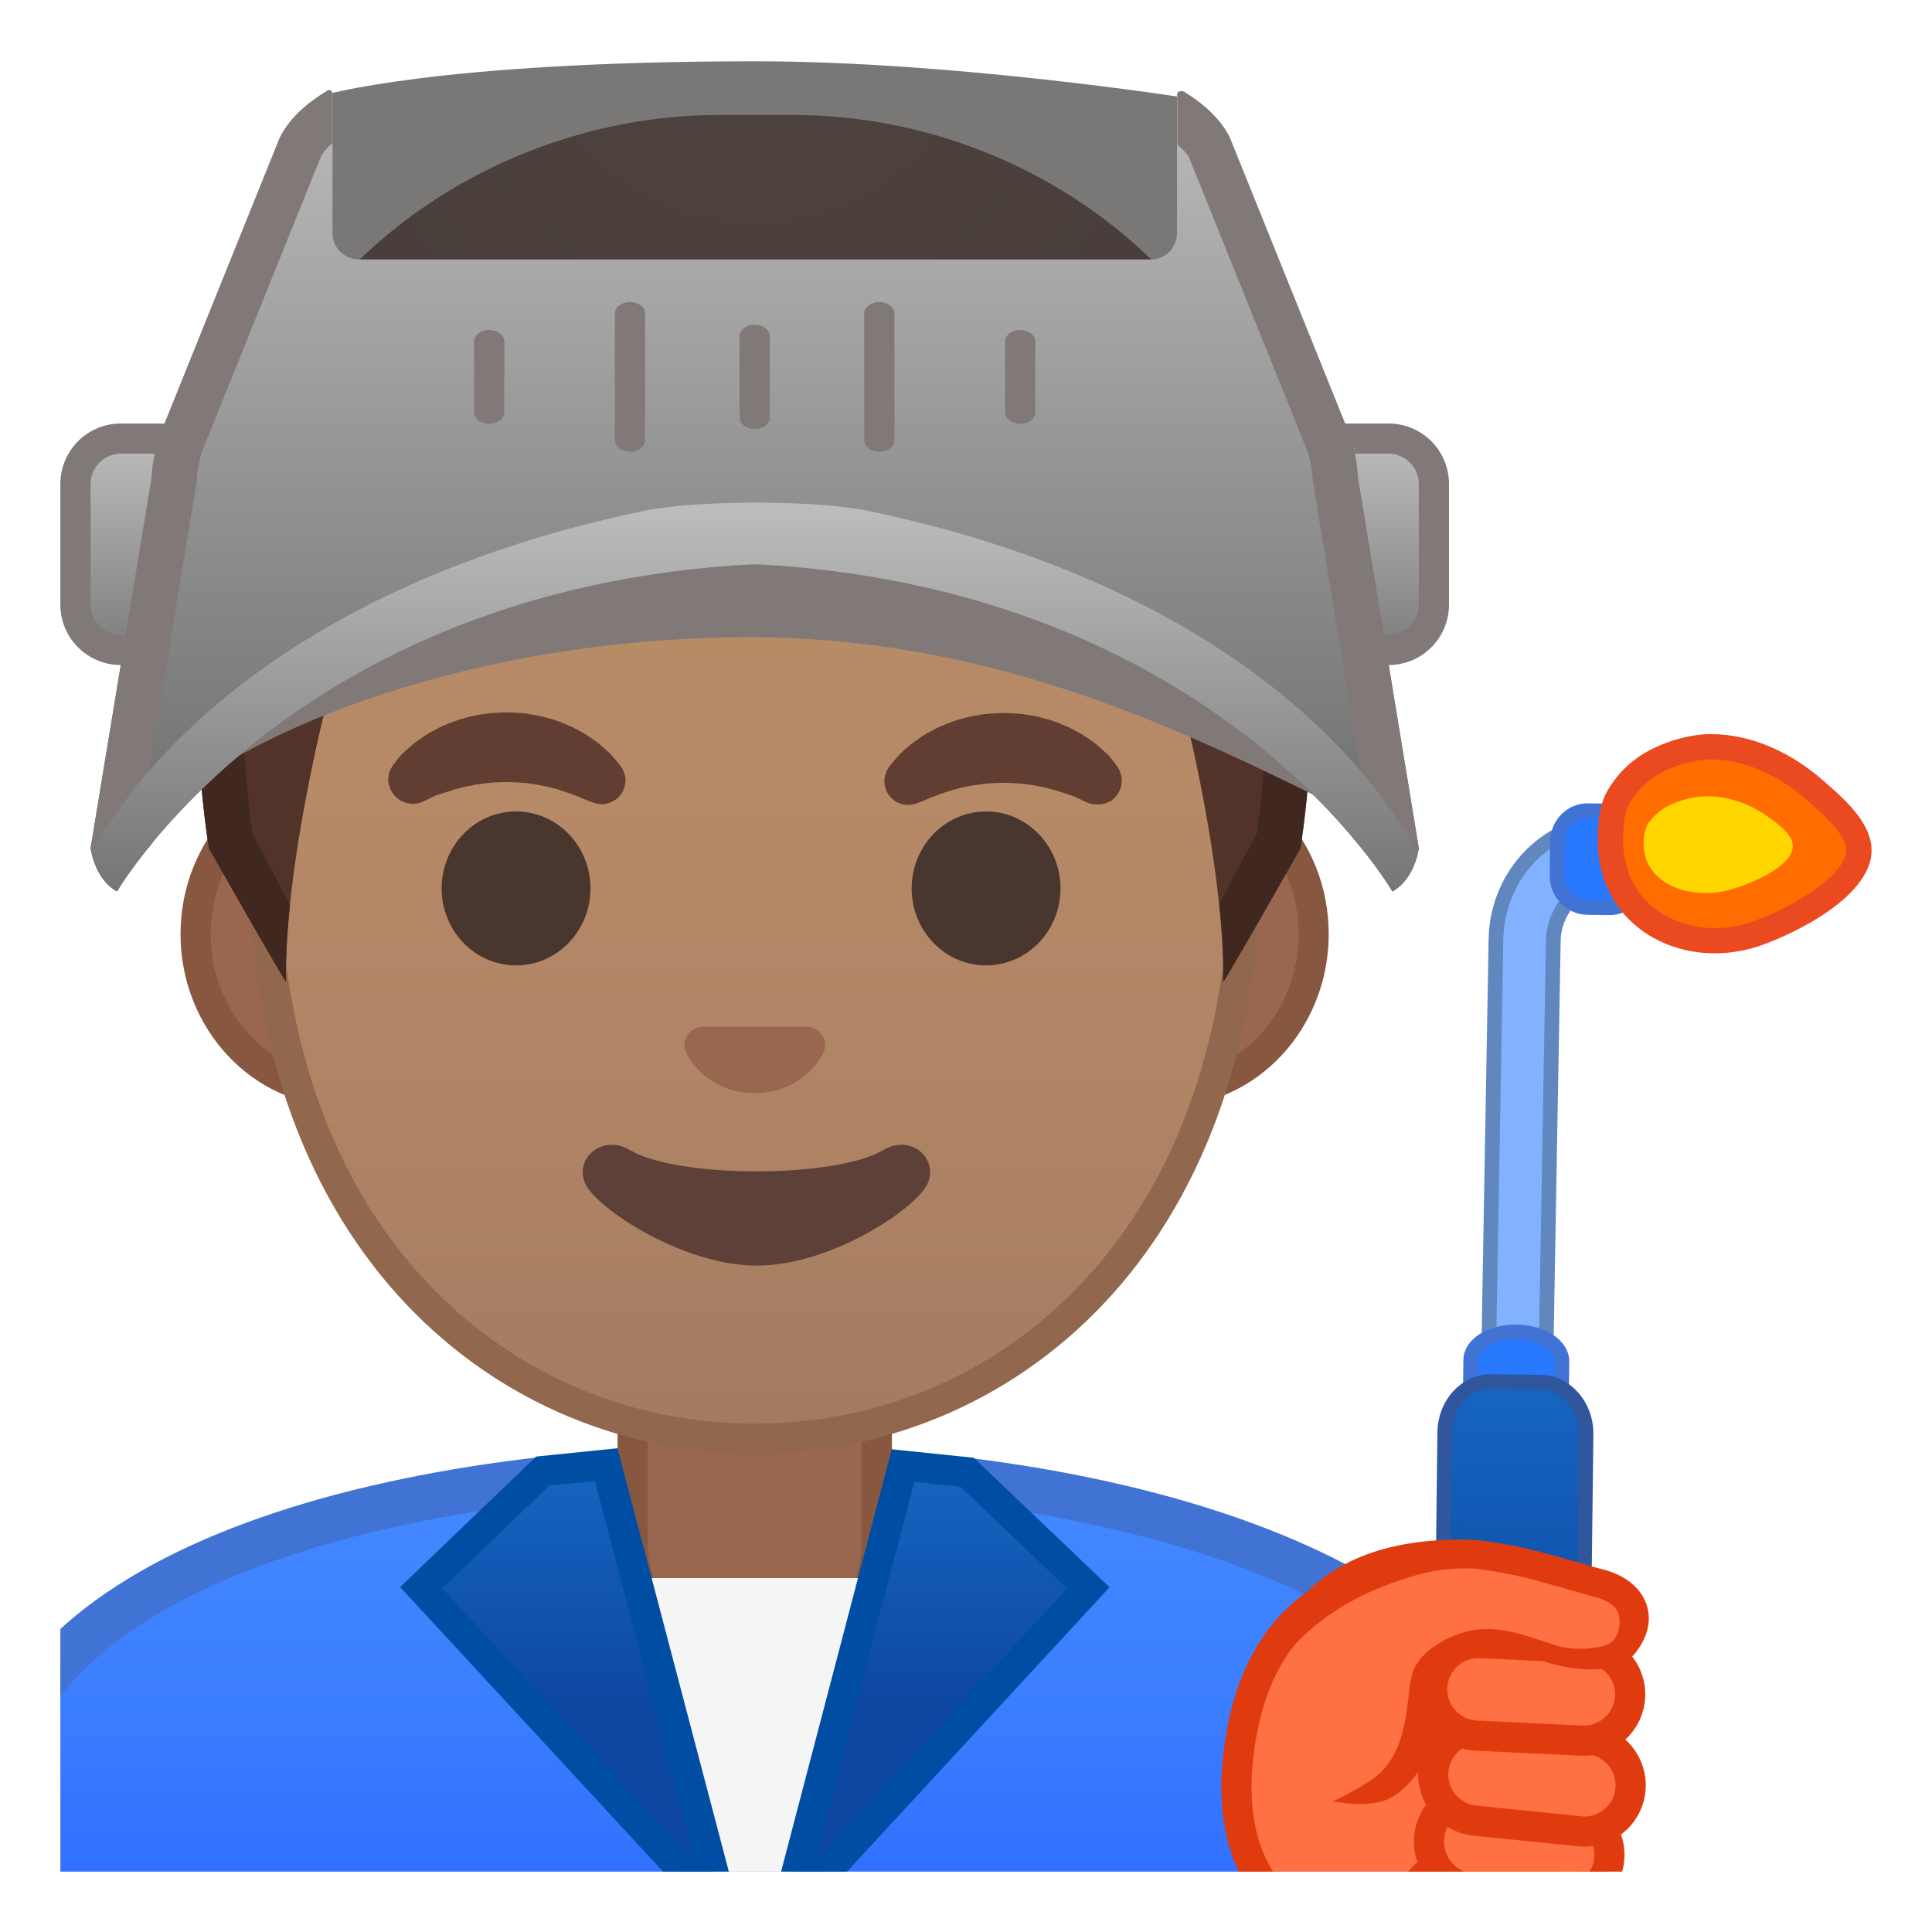
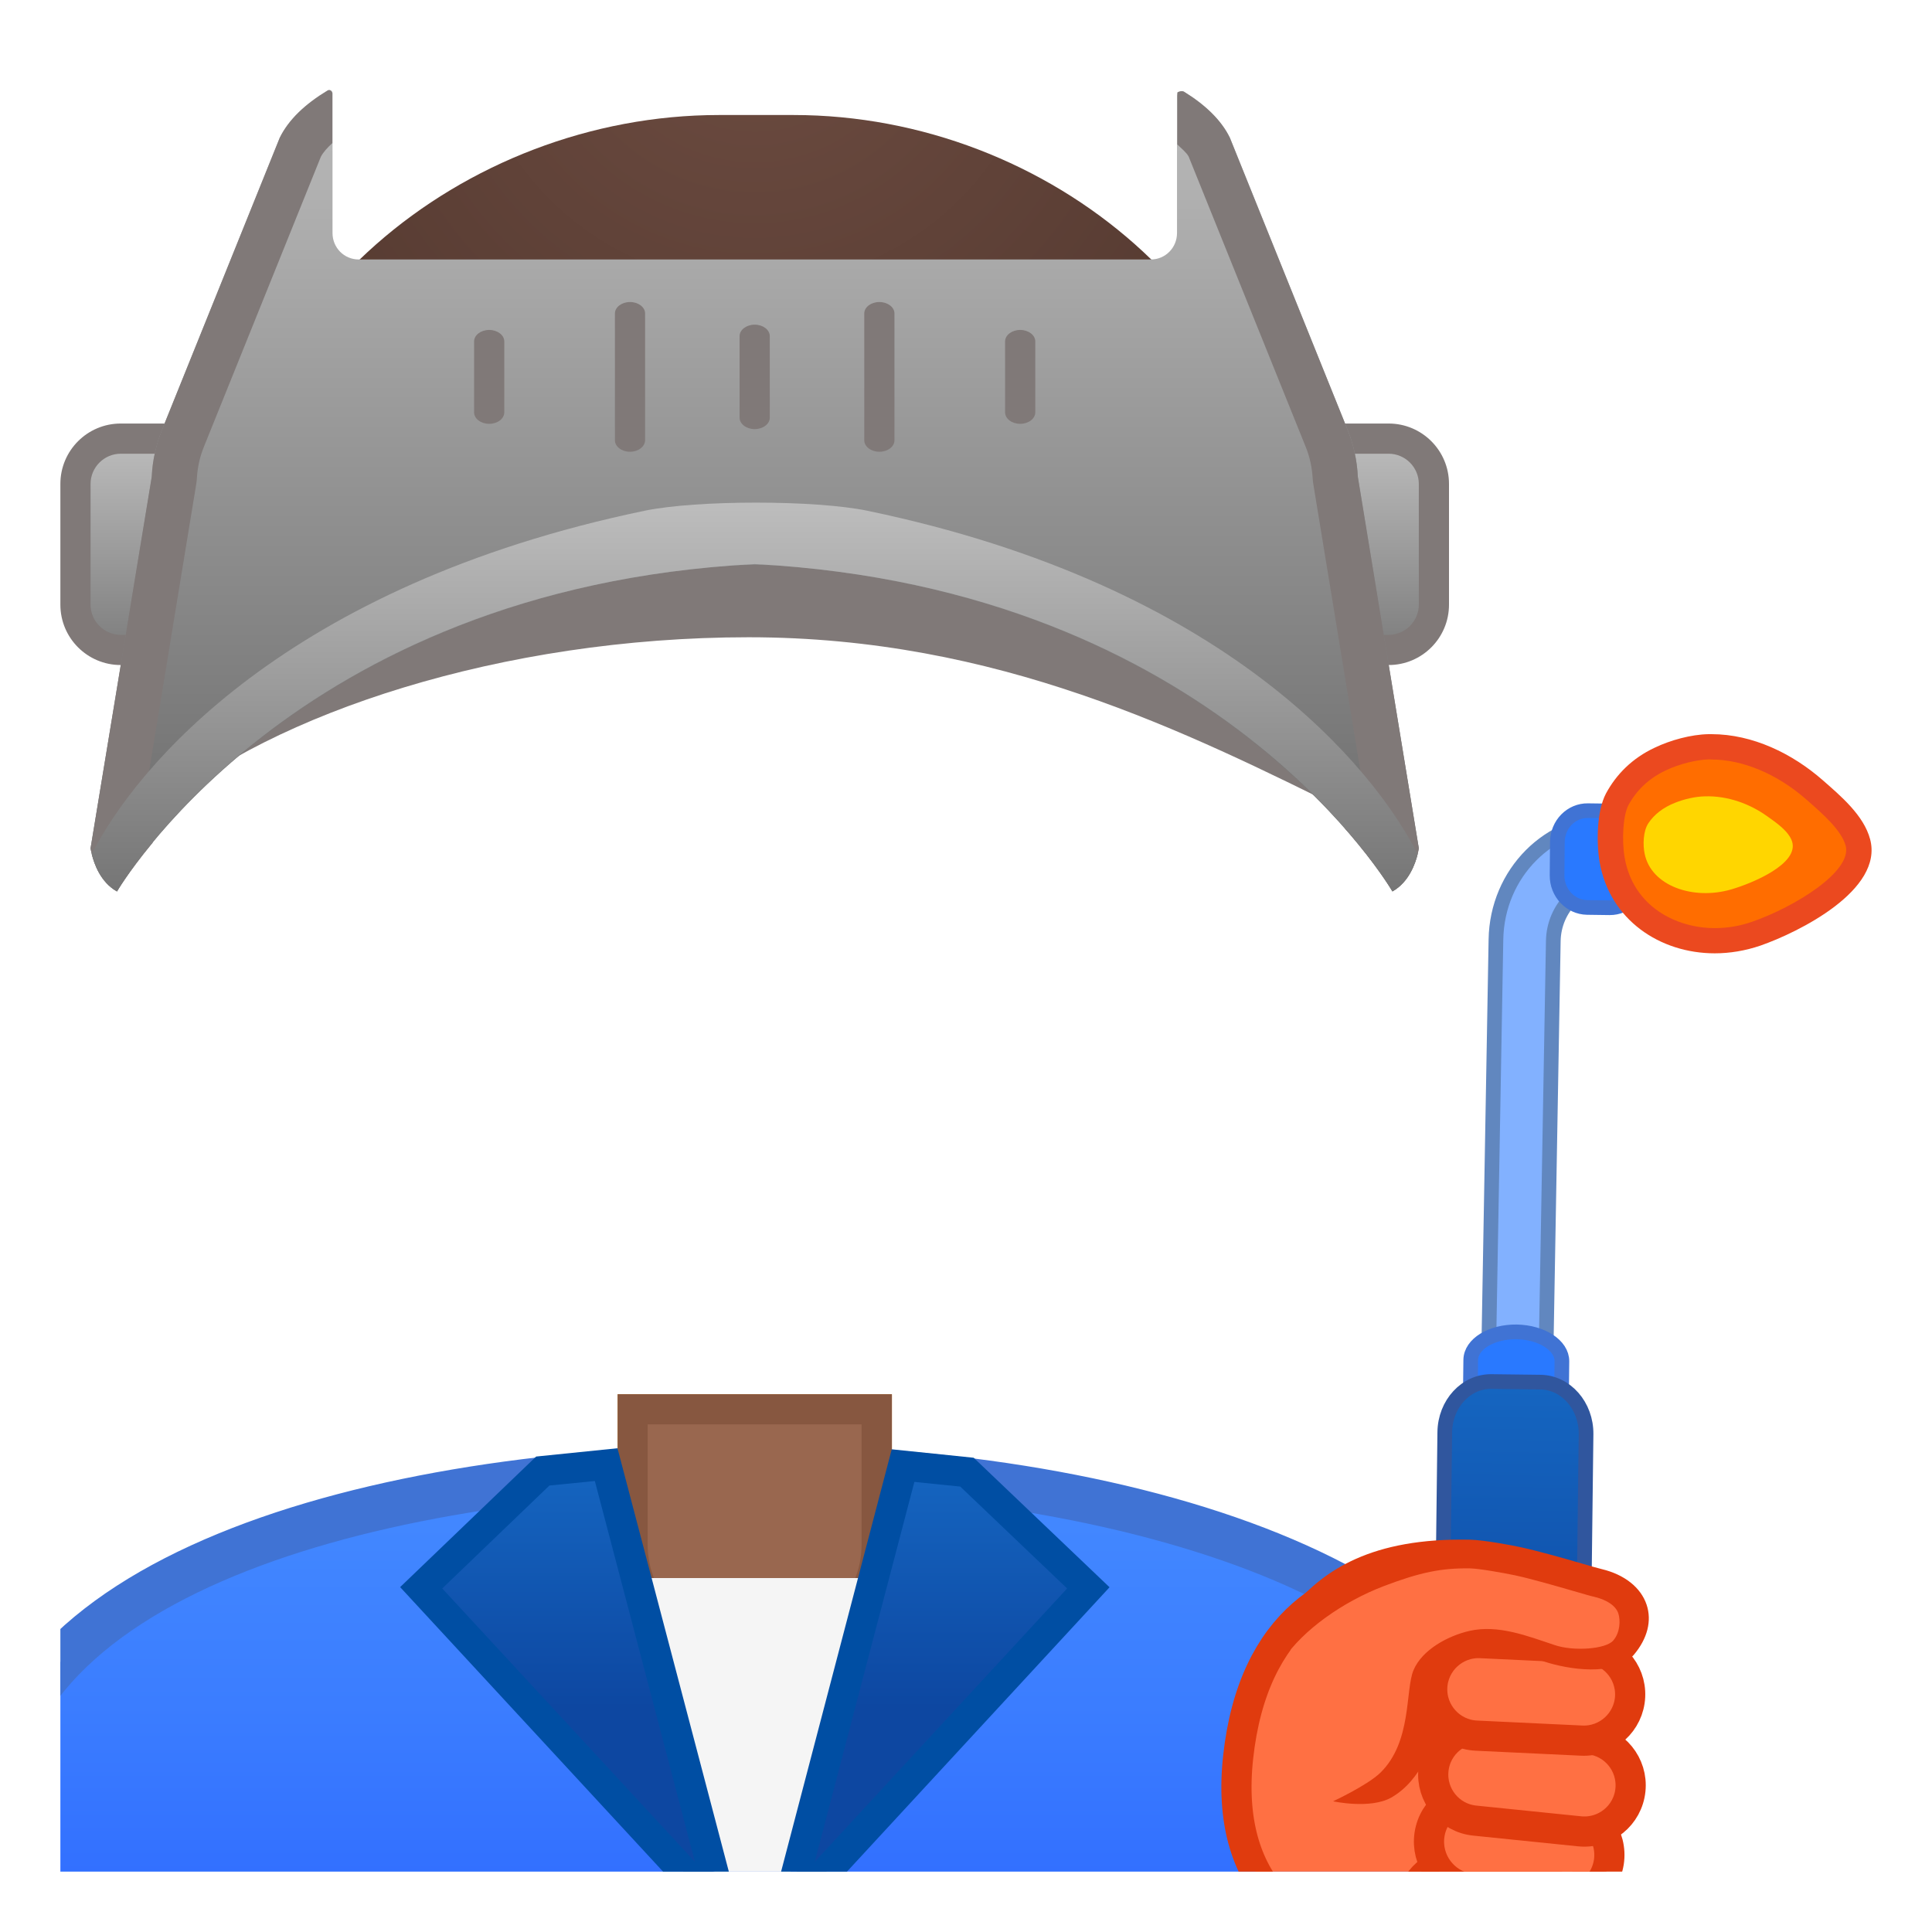
<svg xmlns="http://www.w3.org/2000/svg" xmlns:xlink="http://www.w3.org/1999/xlink" width="128" height="128" style="enable-background:new 0 0 128 128;">
  <g>
    <defs>
      <rect id="SVGID_1_" height="120" width="120" x="4" y="4" />
    </defs>
    <clipPath id="SVGID_2_">
      <use style="overflow:visible;" xlink:href="#SVGID_1_" />
    </clipPath>
    <g id="XMLID_30_" style="clip-path:url(#SVGID_2_);">
      <linearGradient id="SVGID_3_" gradientUnits="userSpaceOnUse" x1="50" x2="50" y1="97.243" y2="136.06">
        <stop offset="3.247793e-03" style="stop-color:#448AFF" />
        <stop offset="0.404" style="stop-color:#3B7DFF" />
        <stop offset="1" style="stop-color:#2962FF" />
      </linearGradient>
      <path d="M-0.5,136.06V120.8c0-16.23,25.36-23.53,50.5-23.56h0.13c25.03,0,50.36,8.09,50.36,23.56 v15.26H-0.5z" style="fill:url(#SVGID_3_);" />
      <path d="M50.13,98.74c12.9,0,25.42,2.19,34.36,6C91.11,107.57,99,112.65,99,120.8v13.76H1V120.8 c0-15.2,24.61-22.03,49-22.06L50.13,98.74 M50.13,95.74c-0.05,0-0.09,0-0.13,0c-25.49,0.03-52,7.28-52,25.06v16.76h104V120.8 C102,104.05,75.74,95.74,50.13,95.74L50.13,95.74z" style="fill:#4073D4;" />
    </g>
    <g id="XMLID_28_" style="clip-path:url(#SVGID_2_);">
      <path d="M49.17,109.53c-4,0-7.26-3.22-7.26-7.17v-8.98h16.16v8.98c0,3.95-3.26,7.17-7.26,7.17H49.17z" style="fill:#E59600;" />
      <path d="M57.08,94.37v7.98c0,3.4-2.81,6.17-6.26,6.17h-1.65c-3.45,0-6.26-2.77-6.26-6.17v-7.98H50H57.08 M59.08,92.37H50h-9.08v9.98c0,4.51,3.7,8.17,8.26,8.17h1.65c4.56,0,8.26-3.66,8.26-8.17V92.37L59.08,92.37z" style="fill:#D18100;" />
    </g>
    <g id="XMLID_26_" style="clip-path:url(#SVGID_2_);">
      <path d="M49.17,109.53c-4,0-7.26-3.22-7.26-7.17v-8.98h16.17v8.98c0,3.95-3.26,7.17-7.26,7.17H49.17z" style="fill:#99674F;" />
      <path d="M57.08,94.37v7.98c0,3.4-2.81,6.17-6.26,6.17h-1.65c-3.45,0-6.26-2.77-6.26-6.17v-7.98H50H57.08 M59.08,92.37H50h-9.08v9.98c0,4.51,3.7,8.17,8.26,8.17h1.65c4.56,0,8.26-3.66,8.26-8.17V92.37L59.08,92.37z" style="fill:#875740;" />
    </g>
    <g style="clip-path:url(#SVGID_2_);">
      <polygon points="39.44,104.55 59.33,104.55 50.01,130.59 " style="fill:#F5F5F5;" />
      <g>
        <linearGradient id="SVGID_4_" gradientUnits="userSpaceOnUse" x1="37.964" x2="37.964" y1="97.259" y2="120.563">
          <stop offset="0" style="stop-color:#1565C0" />
          <stop offset="0.682" style="stop-color:#0D47A1" />
          <stop offset="1" style="stop-color:#0D47A1" />
        </linearGradient>
        <polygon points="27.9,105.2 35.96,97.46 40.16,97.03 48.03,126.97 " style="fill:url(#SVGID_4_);" />
        <path d="M39.41,98.12l6.63,25.23L29.3,105.24l7.1-6.82L39.41,98.12 M40.91,95.95l-5.39,0.55l-9.01,8.65 l23.51,25.44L40.91,95.95L40.91,95.95z" style="fill:#004EA3;" />
      </g>
      <g>
        <linearGradient id="SVGID_5_" gradientUnits="userSpaceOnUse" x1="62.047" x2="62.047" y1="97.269" y2="120.565">
          <stop offset="0" style="stop-color:#1565C0" />
          <stop offset="0.682" style="stop-color:#0D47A1" />
          <stop offset="1" style="stop-color:#0D47A1" />
        </linearGradient>
        <polygon points="59.83,97.1 64.06,97.53 72.1,105.2 52,126.97 " style="fill:url(#SVGID_5_);" />
        <path d="M60.58,98.18l3.04,0.31l7.08,6.75l-16.72,18.11L60.58,98.18 M59.08,96.02l-9.06,34.58 l23.49-25.44l-9-8.58L59.08,96.02L59.08,96.02z" style="fill:#004EA3;" />
      </g>
    </g>
    <g style="clip-path:url(#SVGID_2_);">
      <g>
        <defs>
          <path id="SVGID_6_" d="M16.41,88.91l-1.5-51.44c0-16.95,15.78-29.85,32.73-29.85h4.93c16.95,0,32.54,12.9,32.54,29.85 l-1.5,51.18L16.41,88.91z" />
        </defs>
        <clipPath id="SVGID_7_">
          <use style="overflow:visible;" xlink:href="#SVGID_6_" />
        </clipPath>
        <g style="clip-path:url(#SVGID_7_);">
          <radialGradient id="SVGID_8_" cx="55.683" cy="-123.059" gradientTransform="matrix(0.796 0 0 0.796 5.675 97.6)" gradientUnits="userSpaceOnUse" r="48.206">
            <stop offset="0" style="stop-color:#6D4C41" />
            <stop offset="1" style="stop-color:#543930" />
          </radialGradient>
          <path d="M58.58,29.24c0.43,0.01,0.87,0.01,1.3,0.02c0.35-0.3,0.53-0.47,0.53-0.47 c0.07,0.16,0.17,0.32,0.25,0.48c8.29,0.15,16.58,0.12,24.86,0.22C81.92,19.38,72.86,7.14,50.08,7.14 c-21.9,0-31.18,11.32-35.1,21.19C29.52,28.38,44.05,28.92,58.58,29.24z" style="fill:url(#SVGID_8_);" />
        </g>
      </g>
    </g>
    <g style="clip-path:url(#SVGID_2_);">
      <defs>
-         <rect id="SVGID_9_" height="88" width="96" x="4" y="20.05" />
-       </defs>
+         </defs>
      <clipPath id="SVGID_10_">
        <use style="overflow:visible;" xlink:href="#SVGID_9_" />
      </clipPath>
      <g style="clip-path:url(#SVGID_10_);">
        <defs>
-           <path id="SVGID_11_" d="M14.9,37.45c0-16.95,15.78-29.85,32.73-29.85h4.93c16.95,0,32.54,12.9,32.54,29.85" />
-         </defs>
+           </defs>
        <clipPath id="SVGID_12_">
          <use style="overflow:visible;" xlink:href="#SVGID_11_" />
        </clipPath>
        <g style="clip-path:url(#SVGID_12_);">
          <radialGradient id="SVGID_13_" cx="55.683" cy="-123.077" gradientTransform="matrix(0.796 0 0 0.796 5.675 97.599)" gradientUnits="userSpaceOnUse" r="48.206">
            <stop offset="0" style="stop-color:#6D4C41" />
            <stop offset="1" style="stop-color:#543930" />
          </radialGradient>
          <path d="M12.28,53.71h8.09c0.42-3.61,1.65-7.29,5.03-8.05c22.36-5.02,35.01-16.89,35.01-16.89 c3.29,7.19,13.58,14.19,17.27,16.86c1.71,1.24,2.32,4.65,2.52,8.08h7.57c0.11-6.44,0.12-11.02,0.12-11.02S88.91,7.12,50.08,7.12 S12.11,42.69,12.11,42.69S12.14,47.27,12.28,53.71z" style="fill:url(#SVGID_13_);" />
        </g>
      </g>
      <g style="clip-path:url(#SVGID_10_);">
        <g>
          <path d="M22.67,72.3c-5.36,0-9.71-4.67-9.71-10.41c0-5.74,4.36-10.41,9.71-10.41h54.65 c5.36,0,9.71,4.67,9.71,10.41c0,5.74-4.36,10.41-9.71,10.41H22.67z" style="fill:#99674F;" />
          <path d="M77.33,52.48c4.8,0,8.71,4.22,8.71,9.41s-3.91,9.41-8.71,9.41h-7.37H30.04h-7.37 c-4.8,0-8.71-4.22-8.71-9.41s3.91-9.41,8.71-9.41h7.37h39.91H77.33 M77.33,50.48h-7.37H30.04h-7.37 c-5.89,0-10.71,5.14-10.71,11.41c0,6.28,4.82,11.41,10.71,11.41h7.37h39.91h7.37c5.89,0,10.71-5.14,10.71-11.41 C88.04,55.61,83.22,50.48,77.33,50.48L77.33,50.48z" style="fill:#875740;" />
        </g>
        <g>
          <linearGradient id="SVGID_14_" gradientUnits="userSpaceOnUse" x1="50" x2="50" y1="94.638" y2="12.872">
            <stop offset="0" style="stop-color:#A47B62" />
            <stop offset="0.191" style="stop-color:#AD8264" />
            <stop offset="0.551" style="stop-color:#B78A67" />
            <stop offset="1" style="stop-color:#BA8D68" />
          </linearGradient>
          <path d="M50,95.32c-15.66,0-32.52-12.14-32.52-38.81c0-12.38,3.56-23.79,10.02-32.13 c6.05-7.8,14.25-12.27,22.5-12.27c8.25,0,16.45,4.47,22.5,12.27c6.46,8.34,10.02,19.75,10.02,32.13 c0,12.09-3.51,22.19-10.14,29.21C66.52,91.91,58.57,95.32,50,95.32z" style="fill:url(#SVGID_14_);" />
          <path d="M50,13.11L50,13.11c7.94,0,15.85,4.33,21.71,11.88c6.33,8.16,9.81,19.35,9.81,31.52 c0,11.83-3.41,21.7-9.87,28.52c-5.67,5.99-13.36,9.29-21.65,9.29c-8.29,0-15.98-3.3-21.65-9.29 c-6.46-6.82-9.87-16.69-9.87-28.52c0-12.16,3.49-23.35,9.81-31.52C34.15,17.44,42.06,13.11,50,13.11 M50,11.11L50,11.11 L50,11.11c-17.4,0-33.52,18.61-33.52,45.39c0,26.64,16.61,39.81,33.52,39.81s33.52-13.17,33.52-39.81 C83.52,29.72,67.4,11.11,50,11.11L50,11.11z" style="fill:#91674D;" />
        </g>
        <g>
          <g>
            <g>
              <path d="M25.99,50.77c0,0,0.13-0.19,0.38-0.51c0.07-0.08,0.12-0.16,0.22-0.26 c0.11-0.11,0.23-0.22,0.37-0.34c0.14-0.12,0.28-0.24,0.43-0.38c0.15-0.13,0.31-0.23,0.48-0.35c0.17-0.11,0.34-0.24,0.53-0.35 c0.19-0.1,0.4-0.21,0.6-0.32c0.21-0.12,0.43-0.21,0.66-0.3c0.23-0.09,0.47-0.18,0.71-0.27c0.49-0.14,1-0.29,1.54-0.36 c0.53-0.1,1.08-0.11,1.63-0.14c0.55,0.03,1.09,0.03,1.63,0.14c0.53,0.07,1.05,0.22,1.54,0.36c0.24,0.08,0.48,0.17,0.71,0.27 c0.23,0.09,0.45,0.18,0.66,0.3c0.21,0.11,0.41,0.22,0.6,0.32c0.19,0.11,0.36,0.24,0.53,0.35c0.17,0.12,0.33,0.22,0.47,0.34 c0.14,0.12,0.27,0.24,0.4,0.35c0.12,0.11,0.24,0.21,0.34,0.31c0.1,0.1,0.18,0.21,0.26,0.29c0.31,0.36,0.46,0.57,0.46,0.57 c0.51,0.7,0.35,1.69-0.36,2.19c-0.43,0.31-0.96,0.37-1.43,0.21l-0.29-0.1c0,0-0.19-0.07-0.49-0.2 c-0.08-0.03-0.15-0.07-0.25-0.11c-0.1-0.03-0.19-0.07-0.3-0.11c-0.21-0.08-0.44-0.17-0.7-0.25c-0.13-0.04-0.26-0.09-0.4-0.13 c-0.14-0.03-0.28-0.07-0.43-0.11c-0.07-0.02-0.15-0.04-0.22-0.06c-0.08-0.01-0.15-0.03-0.23-0.04 c-0.16-0.03-0.31-0.07-0.47-0.1c-0.33-0.04-0.66-0.11-1-0.12c-0.34-0.04-0.69-0.03-1.03-0.05c-0.35,0.02-0.7,0.01-1.03,0.05 c-0.34,0.02-0.67,0.09-1,0.12c-0.16,0.03-0.31,0.07-0.47,0.1c-0.08,0.01-0.16,0.03-0.23,0.04c-0.07,0.02-0.15,0.04-0.22,0.06 c-0.15,0.04-0.29,0.07-0.43,0.11c-0.14,0.04-0.27,0.09-0.4,0.13c-0.13,0.04-0.25,0.08-0.37,0.11c-0.1,0.04-0.2,0.07-0.29,0.1 c-0.09,0.03-0.18,0.06-0.27,0.09c-0.1,0.04-0.2,0.1-0.29,0.14c-0.36,0.18-0.57,0.27-0.57,0.27c-0.83,0.34-1.77-0.05-2.11-0.87 C25.62,51.78,25.7,51.21,25.99,50.77z" style="fill:#613E31;" />
              <ellipse cx="34.19" cy="58.86" rx="4.93" ry="5.1" style="fill:#49362E;" />
            </g>
            <g>
              <path d="M72.05,53.18c0,0-0.22-0.09-0.57-0.27c-0.09-0.04-0.19-0.1-0.29-0.14 c-0.09-0.02-0.18-0.06-0.27-0.09c-0.09-0.03-0.19-0.07-0.29-0.1c-0.12-0.04-0.24-0.07-0.37-0.11 c-0.13-0.04-0.26-0.09-0.4-0.13c-0.14-0.04-0.28-0.07-0.43-0.11c-0.07-0.02-0.15-0.04-0.22-0.06 c-0.08-0.01-0.15-0.03-0.23-0.04c-0.16-0.03-0.31-0.07-0.47-0.1c-0.33-0.04-0.66-0.11-1-0.12c-0.34-0.04-0.69-0.03-1.03-0.05 c-0.35,0.02-0.7,0.01-1.03,0.05c-0.34,0.02-0.67,0.09-1,0.12c-0.16,0.03-0.31,0.07-0.47,0.1c-0.08,0.01-0.16,0.03-0.23,0.04 c-0.07,0.02-0.15,0.04-0.22,0.06c-0.15,0.04-0.29,0.08-0.43,0.11c-0.14,0.04-0.27,0.09-0.4,0.13 c-0.26,0.07-0.49,0.16-0.7,0.25c-0.11,0.04-0.2,0.08-0.3,0.11c-0.09,0.04-0.17,0.08-0.25,0.11c-0.3,0.13-0.49,0.2-0.49,0.2 l-0.28,0.1c-0.82,0.29-1.72-0.15-2-0.97c-0.17-0.5-0.08-1.03,0.21-1.44c0,0,0.16-0.22,0.46-0.57 c0.08-0.09,0.16-0.19,0.26-0.29c0.1-0.1,0.22-0.2,0.34-0.31c0.12-0.11,0.26-0.23,0.4-0.35c0.14-0.12,0.31-0.22,0.47-0.34 c0.17-0.12,0.34-0.24,0.53-0.35c0.19-0.1,0.4-0.21,0.6-0.32c0.21-0.12,0.43-0.21,0.66-0.3c0.23-0.09,0.46-0.18,0.71-0.27 c0.49-0.14,1-0.29,1.54-0.36c0.53-0.1,1.08-0.11,1.63-0.14c0.55,0.03,1.09,0.03,1.63,0.14c0.53,0.06,1.05,0.22,1.54,0.36 c0.24,0.08,0.48,0.17,0.71,0.27c0.23,0.09,0.45,0.18,0.66,0.3c0.21,0.11,0.41,0.22,0.6,0.32c0.19,0.11,0.36,0.24,0.53,0.35 c0.17,0.12,0.32,0.22,0.48,0.35c0.15,0.13,0.3,0.26,0.43,0.38c0.13,0.12,0.26,0.23,0.37,0.34c0.09,0.1,0.15,0.18,0.22,0.26 c0.25,0.31,0.38,0.51,0.38,0.51c0.5,0.74,0.31,1.74-0.43,2.25C73.12,53.34,72.54,53.37,72.05,53.18z" style="fill:#613E31;" />
              <ellipse cx="65.33" cy="58.86" rx="4.93" ry="5.1" style="fill:#49362E;" />
            </g>
          </g>
          <path d="M53.86,68.1c-0.11-0.04-0.21-0.07-0.32-0.08h-7.07c-0.11,0.01-0.22,0.04-0.32,0.08 c-0.64,0.26-0.99,0.92-0.69,1.63c0.3,0.71,1.71,2.69,4.55,2.69c2.84,0,4.25-1.99,4.55-2.69C54.85,69.03,54.5,68.36,53.86,68.1z" style="fill:#99674F;" />
          <path d="M58.53,76.19c-3.19,1.89-13.63,1.89-16.81,0c-1.83-1.09-3.7,0.58-2.94,2.24 c0.75,1.63,6.45,5.42,11.37,5.42s10.55-3.79,11.3-5.42C62.2,76.76,60.36,75.1,58.53,76.19z" style="fill:#5D4037;" />
        </g>
        <g>
          <defs>
            <path id="SVGID_15_" d="M50,4.08L50,4.08c-0.01,0-0.01,0-0.02,0s-0.01,0-0.02,0v0C4.53,4.32,13.84,56.22,13.84,56.22 s5.1,8.99,5.1,8.81c-0.03-1.41,0.46-6.89,0.46-6.89l-2.68-2.92c0,0,3.89-25.44,6.79-24.91c4.45,0.81,26.54,2,26.57,2 c7.83,0,14.92-0.36,19.37-1.17c2.9-0.53,9.64,1.7,10.68,4.45c1.33,3.54,3.13,19.71,3.13,19.71l-2.68,2.83 c0,0,0.49,5.51,0.46,6.89c0,0.18,5.1-8.81,5.1-8.81S95.44,4.32,50,4.08z" />
          </defs>
          <clipPath id="SVGID_16_">
            <use style="overflow:visible;" xlink:href="#SVGID_15_" />
          </clipPath>
        </g>
        <g>
          <g>
            <radialGradient id="SVGID_17_" cx="50.26" cy="4.32" gradientUnits="userSpaceOnUse" r="48.85">
              <stop offset="0" style="stop-color:#6D4C41" />
              <stop offset="1" style="stop-color:#523329" />
            </radialGradient>
            <path d="M50.02,4.08L50.02,4.08c-0.01,0-0.01,0-0.02,0s-0.01,0-0.02,0v0 C4.55,4.32,13.85,56.22,13.85,56.22s5.1,8.99,5.1,8.81c-0.16-7.25,2.74-20.09,4.8-25.55c1.04-2.76,3.9-4.36,6.79-3.83 c4.45,0.81,11.55,1.81,19.37,1.81c0.03,0,0.06,0,0.08,0c0.03,0,0.06,0,0.08,0c7.83,0,14.92-1,19.37-1.81 c2.9-0.53,5.76,1.08,6.79,3.83c2.06,5.47,4.96,18.3,4.8,25.55c0,0.18,5.1-8.81,5.1-8.81S95.45,4.32,50.02,4.08z" style="fill:url(#SVGID_17_);" />
          </g>
          <path d="M50.02,4.08L50.02,4.08c-0.01,0-0.01,0-0.02,0s-0.01,0-0.02,0v0 C4.55,4.32,13.85,56.22,13.85,56.22s5,8.81,5.1,8.81c0,0,0,0,0,0c-0.03-1.48,0.07-3.2,0.26-5.03 c-0.12-0.29-2.46-4.75-2.48-4.79c-0.24-1.6-0.93-6.98-0.55-13.56c0.41-7.04,2.17-16.96,8.22-24.22 c5.67-6.8,14.27-10.28,25.56-10.35c0.01,0,0.03,0,0.04,0h0v0c11.32,0.06,19.93,3.54,25.6,10.35 c10.81,12.96,8.18,34.33,7.67,37.79c-0.02,0.04-2.46,4.58-2.49,4.65c0.2,1.89,0.31,3.65,0.27,5.17c0,0,0,0,0,0 c0.1,0,5.1-8.81,5.1-8.81S95.45,4.32,50.02,4.08z" style="fill:#402821;" />
        </g>
      </g>
    </g>
    <g style="clip-path:url(#SVGID_2_);">
      <g>
        <linearGradient id="SVGID_18_" gradientUnits="userSpaceOnUse" x1="10" x2="10" y1="28.952" y2="45.093">
          <stop offset="0" style="stop-color:#BDBDBD" />
          <stop offset="1" style="stop-color:#757575" />
        </linearGradient>
        <path d="M8,43.06c-1.65,0-3-1.35-3-3v-8c0-1.65,1.35-3,3-3h4c1.65,0,3,1.35,3,3v8 c0,1.65-1.35,3-3,3H8z" style="fill:url(#SVGID_18_);" />
        <path d="M12,30.06c1.1,0,2,0.9,2,2v8c0,1.1-0.9,2-2,2H8c-1.1,0-2-0.9-2-2v-8c0-1.1,0.9-2,2-2H12 M12,28.06H8c-2.21,0-4,1.79-4,4v8c0,2.21,1.79,4,4,4h4c2.21,0,4-1.79,4-4v-8C16,29.85,14.21,28.06,12,28.06L12,28.06z" style="fill:#807978;" />
      </g>
      <g>
        <linearGradient id="SVGID_19_" gradientUnits="userSpaceOnUse" x1="90" x2="90" y1="28.952" y2="45.093">
          <stop offset="0" style="stop-color:#BDBDBD" />
          <stop offset="1" style="stop-color:#757575" />
        </linearGradient>
        <path d="M88,43.06c-1.65,0-3-1.35-3-3v-8c0-1.65,1.35-3,3-3h4c1.65,0,3,1.35,3,3v8 c0,1.65-1.35,3-3,3H88z" style="fill:url(#SVGID_19_);" />
        <path d="M92,30.06c1.1,0,2,0.9,2,2v8c0,1.1-0.9,2-2,2h-4c-1.1,0-2-0.9-2-2v-8c0-1.1,0.9-2,2-2H92 M92,28.06h-4c-2.21,0-4,1.79-4,4v8c0,2.21,1.79,4,4,4h4c2.21,0,4-1.79,4-4v-8C96,29.85,94.21,28.06,92,28.06L92,28.06z" style="fill:#807978;" />
      </g>
-       <path d="M78.7,21.68H21.3V6.34c0,0,7.49-2.28,28.78-2.28C63.23,4.06,78.7,6.5,78.7,6.5V21.68z" style="opacity:0.7;fill:#423F3E;" />
      <g>
        <path d="M49.6,32.84c-13.33,0-31.05,6.41-39.1,10.97c0,0,0,5.77,0,9.88c7.55-6.43,22.78-11.47,39.1-11.47 c16.5,0,29.01,6.27,39.82,11.62c0.05-2.14,0.36-10.2-0.69-12.75C80.68,36.43,63.09,32.84,49.6,32.84z" style="fill:#807978;" />
        <g>
          <g>
            <linearGradient id="SVGID_20_" gradientUnits="userSpaceOnUse" x1="50" x2="50" y1="4.395" y2="51.564">
              <stop offset="0" style="stop-color:#BDBDBD" />
              <stop offset="1" style="stop-color:#757575" />
            </linearGradient>
            <path d="M89.96,31.59c-0.05-1.07-0.28-2.13-0.68-3.12l-7.8-19.35 c-0.58-1.18-1.64-2.18-3.03-3.04c-0.2-0.13-0.47,0.04-0.47,0.29v9.07c0,0.97-0.77,1.75-1.73,1.75H23.76 c-0.96,0-1.73-0.78-1.73-1.75l0-9.25c0-0.18-0.18-0.29-0.32-0.2c-1.46,0.88-2.57,1.91-3.17,3.13l-7.8,19.35 c-0.4,0.99-0.63,2.05-0.68,3.12L6,56.2c0,0,0.02,0.15,0.08,0.38c0.15,0.62,0.57,1.86,1.67,2.48c0,0,11.21-19.36,40.58-21.58 c1.11-0.08,2.23-0.08,3.34,0c29.37,2.22,40.58,21.58,40.58,21.58c1.1-0.62,1.52-1.86,1.67-2.48C93.98,56.35,94,56.2,94,56.2 L89.96,31.59z" style="fill:url(#SVGID_20_);" />
          </g>
          <g>
            <path d="M67.59,28.08L67.59,28.08c-0.55,0-1-0.34-1-0.76v-4.7c0-0.42,0.45-0.76,1-0.76h0 c0.55,0,1,0.34,1,0.76v4.7C68.59,27.74,68.14,28.08,67.59,28.08z" style="fill:#807978;" />
            <path d="M58.26,29.93L58.26,29.93c-0.55,0-1-0.34-1-0.76v-8.4c0-0.42,0.45-0.76,1-0.76h0 c0.55,0,1,0.34,1,0.76v8.4C59.26,29.59,58.82,29.93,58.26,29.93z" style="fill:#807978;" />
            <path d="M50,28.43L50,28.43c-0.55,0-1-0.34-1-0.76v-5.4c0-0.42,0.45-0.76,1-0.76h0 c0.55,0,1,0.34,1,0.76v5.4C51,28.09,50.55,28.43,50,28.43z" style="fill:#807978;" />
            <path d="M32.41,28.08L32.41,28.08c-0.55,0-1-0.34-1-0.76v-4.7c0-0.42,0.45-0.76,1-0.76l0,0 c0.55,0,1,0.34,1,0.76v4.7C33.41,27.74,32.96,28.08,32.41,28.08z" style="fill:#807978;" />
            <path d="M41.74,29.93L41.74,29.93c-0.55,0-1-0.34-1-0.76v-8.4c0-0.42,0.45-0.76,1-0.76h0 c0.55,0,1,0.34,1,0.76v8.4C42.73,29.59,42.29,29.93,41.74,29.93z" style="fill:#807978;" />
          </g>
          <g>
            <path d="M22.02,6.16C22.02,6.16,22.02,6.16,22.02,6.16c-0.03-0.11-0.12-0.19-0.22-0.19 c-0.03,0-0.07,0.01-0.1,0.03c-1.46,0.88-2.57,1.91-3.17,3.13l-7.8,19.35c-0.4,0.99-0.63,2.05-0.68,3.12L6,56.2 c0,0,0.02,0.15,0.08,0.38c0.15,0.62,0.58,1.86,1.67,2.48c0,0,0.75-1.28,2.35-3.21c0.18-0.22-0.22-2.29-0.31-4.21L13,32.08 c0.02-0.11,0.03-0.23,0.04-0.34c0.04-0.74,0.19-1.46,0.47-2.14l7.75-19.22c0.16-0.3,0.43-0.6,0.76-0.9V6.16z" style="fill:#807978;" />
            <path d="M89.96,31.59c-0.05-1.07-0.28-2.13-0.68-3.12l-7.8-19.35c-0.58-1.18-1.64-2.18-3.03-3.04 c-0.05-0.03-0.1-0.04-0.15-0.04c-0.08,0-0.24,0.03-0.3,0.09v3.44c0.28,0.27,0.61,0.54,0.75,0.8l7.75,19.22 c0.28,0.68,0.43,1.41,0.47,2.14c0.01,0.12,0.02,0.23,0.04,0.34l3.21,19.57c-0.35-0.37-0.73-0.76-1.13-1.15v4.38 c2.17,2.47,3.17,4.18,3.17,4.18c1.1-0.62,1.52-1.86,1.67-2.48C93.98,56.35,94,56.2,94,56.2L89.96,31.59z" style="fill:#807978;" />
          </g>
          <linearGradient id="SVGID_21_" gradientUnits="userSpaceOnUse" x1="50" x2="50" y1="33.302" y2="59.242">
            <stop offset="0" style="stop-color:#BDBDBD" />
            <stop offset="1" style="stop-color:#757575" />
          </linearGradient>
          <path d="M7.75,59.06c0,0,11.53-20.09,42.25-21.69c30.72,1.6,42.25,21.69,42.25,21.69 c1.1-0.62,1.52-1.86,1.67-2.48c-2.9-5.7-12.64-17.79-36.45-22.74c-3.44-0.72-11.33-0.72-14.77,0 C18.89,38.79,8.97,50.88,6.08,56.58C6.23,57.21,6.65,58.45,7.75,59.06z" style="fill:url(#SVGID_21_);" />
        </g>
      </g>
    </g>
    <g style="clip-path:url(#SVGID_2_);">
      <g>
        <path d="M120.95,54.78l-14.1-0.32 c-4.2-0.09-7.67,3.39-7.74,7.79l-0.64,36.36l3.8,0.09l0.64-36.36c0.04-2.19,1.78-3.94,3.87-3.89l14.1,0.32L120.95,54.78z" style="fill:#82B1FF;stroke:#6187BF;stroke-width:0.973;stroke-miterlimit:10;" />
        <path d="M106.64,60.14l-1.49-0.02 c-1.11-0.02-2-0.97-1.99-2.13l0.02-2.21c0.01-1.16,0.92-2.09,2.03-2.07l1.49,0.02c1.11,0.02,2,0.97,1.99,2.13l-0.02,2.21 C108.66,59.23,107.75,60.15,106.64,60.14z" style="fill:#2979FF;stroke:#4073D4;stroke-width:0.973;stroke-miterlimit:10;" />
        <path d="M103.48,90.19 c0.01-1.05-1.33-1.92-3-1.95c-1.67-0.02-3.03,0.81-3.04,1.86L97,127.92l6.05,0.08L103.48,90.19z" style="fill:#2979FF;stroke:#4073D4;stroke-width:0.973;stroke-miterlimit:10;" />
      </g>
      <linearGradient id="SVGID_22_" gradientTransform="matrix(1 0.02 -0.02 1 1.746 3.803)" gradientUnits="userSpaceOnUse" x1="100.566" x2="100.566" y1="86.19" y2="119.87">
        <stop offset="0" style="stop-color:#1565C0" />
        <stop offset="0.682" style="stop-color:#0D47A1" />
        <stop offset="1" style="stop-color:#0D47A1" />
      </linearGradient>
      <path d="M98.15,125.39l3.78,0.05 c1.54,0.02,2.8-1.36,2.82-3.08l0.33-27.34c0.02-1.88-1.33-3.42-3.01-3.45l-3.26-0.04c-1.68-0.02-3.07,1.48-3.09,3.36l-0.33,27.34 C95.38,123.96,96.61,125.37,98.15,125.39z" style="fill:url(#SVGID_22_);stroke:#30569E;stroke-width:0.973;stroke-miterlimit:10;" />
      <g>
        <g>
          <path d="M113.61,62.33c-2.92,0-6.15-1.65-6.8-5.35c-0.22-1.22-0.15-3.1,0.33-4.01 c0.63-1.17,1.58-2.07,2.84-2.67c1.02-0.49,2.26-0.8,3.24-0.82l0.17,0c2.27,0,4.75,1.03,6.81,2.83l0.15,0.13 c1.12,0.99,2.4,2.1,2.74,3.38c0.66,2.47-3.78,5.02-6.73,6.04C115.46,62.17,114.54,62.33,113.61,62.33z" style="fill:#FF6D00;" />
          <path d="M113.39,50.32c2.07,0,4.35,0.96,6.25,2.62l0.15,0.13c0.98,0.86,2.21,1.94,2.49,2.96 c0.45,1.7-3.38,4.06-6.2,5.04c-0.8,0.28-1.63,0.42-2.47,0.42c-2.57,0-5.41-1.44-5.97-4.66c-0.21-1.2-0.1-2.82,0.24-3.47 c0.54-1.01,1.37-1.79,2.46-2.31c0.9-0.43,2.04-0.72,2.9-0.74L113.39,50.32 M113.39,48.64c-0.06,0-0.12,0-0.19,0 c-1.17,0.02-2.54,0.4-3.58,0.9c-1.49,0.7-2.54,1.77-3.22,3.03c-0.62,1.17-0.64,3.28-0.42,4.55c0.67,3.82,3.99,6.04,7.63,6.04 c1,0,2.02-0.17,3.02-0.51c2.55-0.89,8.17-3.68,7.27-7.05c-0.42-1.58-1.94-2.86-3.15-3.92 C118.75,49.93,116.12,48.64,113.39,48.64L113.39,48.64z" style="fill:#EB491F;" />
        </g>
        <path d="M109.21,54.54c0.37-0.56,0.96-1.04,1.78-1.36c0.57-0.23,1.33-0.41,1.96-0.42 c1.53-0.05,2.99,0.51,4.09,1.29c0.65,0.46,1.46,1.01,1.69,1.7c0.46,1.48-2.61,2.76-4.01,3.17c-2.54,0.75-5.34-0.23-5.76-2.37 C108.84,55.99,108.86,55.06,109.21,54.54z" style="fill:#FFD600;" />
      </g>
    </g>
    <g style="clip-path:url(#SVGID_2_);">
      <path d=" M100.82,129.79l-8-0.25c-6.96-0.71-11.7-4.77-10.79-13.12c1.97-18.12,21.83-12.18,23.64-6.3 C108.37,118.92,103.92,130.1,100.82,129.79z" style="fill:#FF7043;stroke:#E03B0E;stroke-width:2;stroke-linecap:round;stroke-linejoin:round;stroke-miterlimit:10;" />
      <path d=" M93.5,126L93.5,126c-0.27,1.7,0.89,3.29,2.59,3.57l4.33,0.69c1.7,0.27,3.29-0.89,3.57-2.59v0c0.27-1.7-0.89-3.29-2.59-3.57 l-4.33-0.69C95.37,123.14,93.77,124.3,93.5,126z" style="fill:#FF7043;stroke:#E03B0E;stroke-width:2;stroke-linecap:round;stroke-linejoin:round;stroke-miterlimit:10;" />
      <path d=" M94.71,121.54L94.71,121.54c-0.26,1.71,0.91,3.31,2.62,3.58l5.68,0.87c1.71,0.26,3.31-0.91,3.58-2.62l0,0 c0.26-1.71-0.91-3.31-2.62-3.58l-5.68-0.87C96.58,118.66,94.97,119.83,94.71,121.54z" style="fill:#FF7043;stroke:#E03B0E;stroke-width:2;stroke-linecap:round;stroke-linejoin:round;stroke-miterlimit:10;" />
      <path d=" M94.97,117.26L94.97,117.26c-0.17,1.68,1.05,3.19,2.74,3.36l6.95,0.71c1.68,0.17,3.19-1.05,3.36-2.74v0 c0.17-1.68-1.05-3.19-2.74-3.36l-6.95-0.71C96.64,114.35,95.14,115.57,94.97,117.26z" style="fill:#FF7043;stroke:#E03B0E;stroke-width:2;stroke-linecap:round;stroke-linejoin:round;stroke-miterlimit:10;" />
      <path d=" M94.89,111.78L94.89,111.78c-0.08,1.69,1.23,3.13,2.92,3.21l6.98,0.33c1.69,0.08,3.13-1.23,3.21-2.92v0 c0.08-1.69-1.23-3.13-2.92-3.21l-6.98-0.33C96.41,108.78,94.97,110.09,94.89,111.78z" style="fill:#FF7043;stroke:#E03B0E;stroke-width:2;stroke-linecap:round;stroke-linejoin:round;stroke-miterlimit:10;" />
      <g>
        <path d="M105.57,104.92c-0.77-0.19-3.45-1.06-5.22-1.45c-0.67-0.15-2.45-0.48-3.13-0.49 c-2.18-0.04-9.12,2.5-10.74,4.1c-0.79,0.78-0.99,2.26-1.19,3.26c0.38-0.41-4.56,8.89,5.22,7.11c4.09-0.52,3.01-5.45,4.36-6.82 c1.03-1.05,2.7-2.6,7.64-0.91c1.38,0.47,3.76,0.45,4.63-0.6C108.65,107.29,107.81,105.48,105.57,104.92z" style="fill:#FF7043;" />
        <path d="M109.09,106.31c-0.38-1.13-1.46-1.99-2.96-2.35c-0.26-0.06-0.74-0.2-1.32-0.37 c-1.17-0.34-2.78-0.8-4-1.07c-0.62-0.14-2.52-0.49-3.38-0.51c-6.63-0.15-9.7,2.08-11.66,4.3c-1.29,1.45-1.06,4.1-0.73,3.61 c1.29-1.92,3.9-3.79,6.65-4.84c2.42-0.92,3.83-1.2,5.72-1.17c0.58,0.01,2.26,0.31,2.97,0.46c1.15,0.25,2.72,0.71,3.87,1.04 c0.62,0.18,1.13,0.33,1.4,0.39c0.83,0.2,1.41,0.6,1.57,1.1c0.14,0.43,0.13,1.25-0.34,1.79c-0.49,0.57-2.61,0.73-3.88,0.3 c-1.8-0.6-3.74-1.37-5.64-0.94c-1.44,0.33-3.14,1.25-3.71,2.6c-0.56,1.32-0.09,4.75-2.2,6.8c-0.87,0.84-3.13,1.89-3.13,1.89 s2.47,0.54,3.86-0.25c1.96-1.12,2.9-3.62,3.29-5.64c0.17-0.9,0.14-2.5,0.42-2.76c0.87-0.86,1.88-2.12,6.41-0.61 c1.58,0.52,4.68,1.03,5.95-0.45C109.15,108.56,109.45,107.38,109.09,106.31z" style="fill:#E03B0E;" />
      </g>
    </g>
  </g>
</svg>